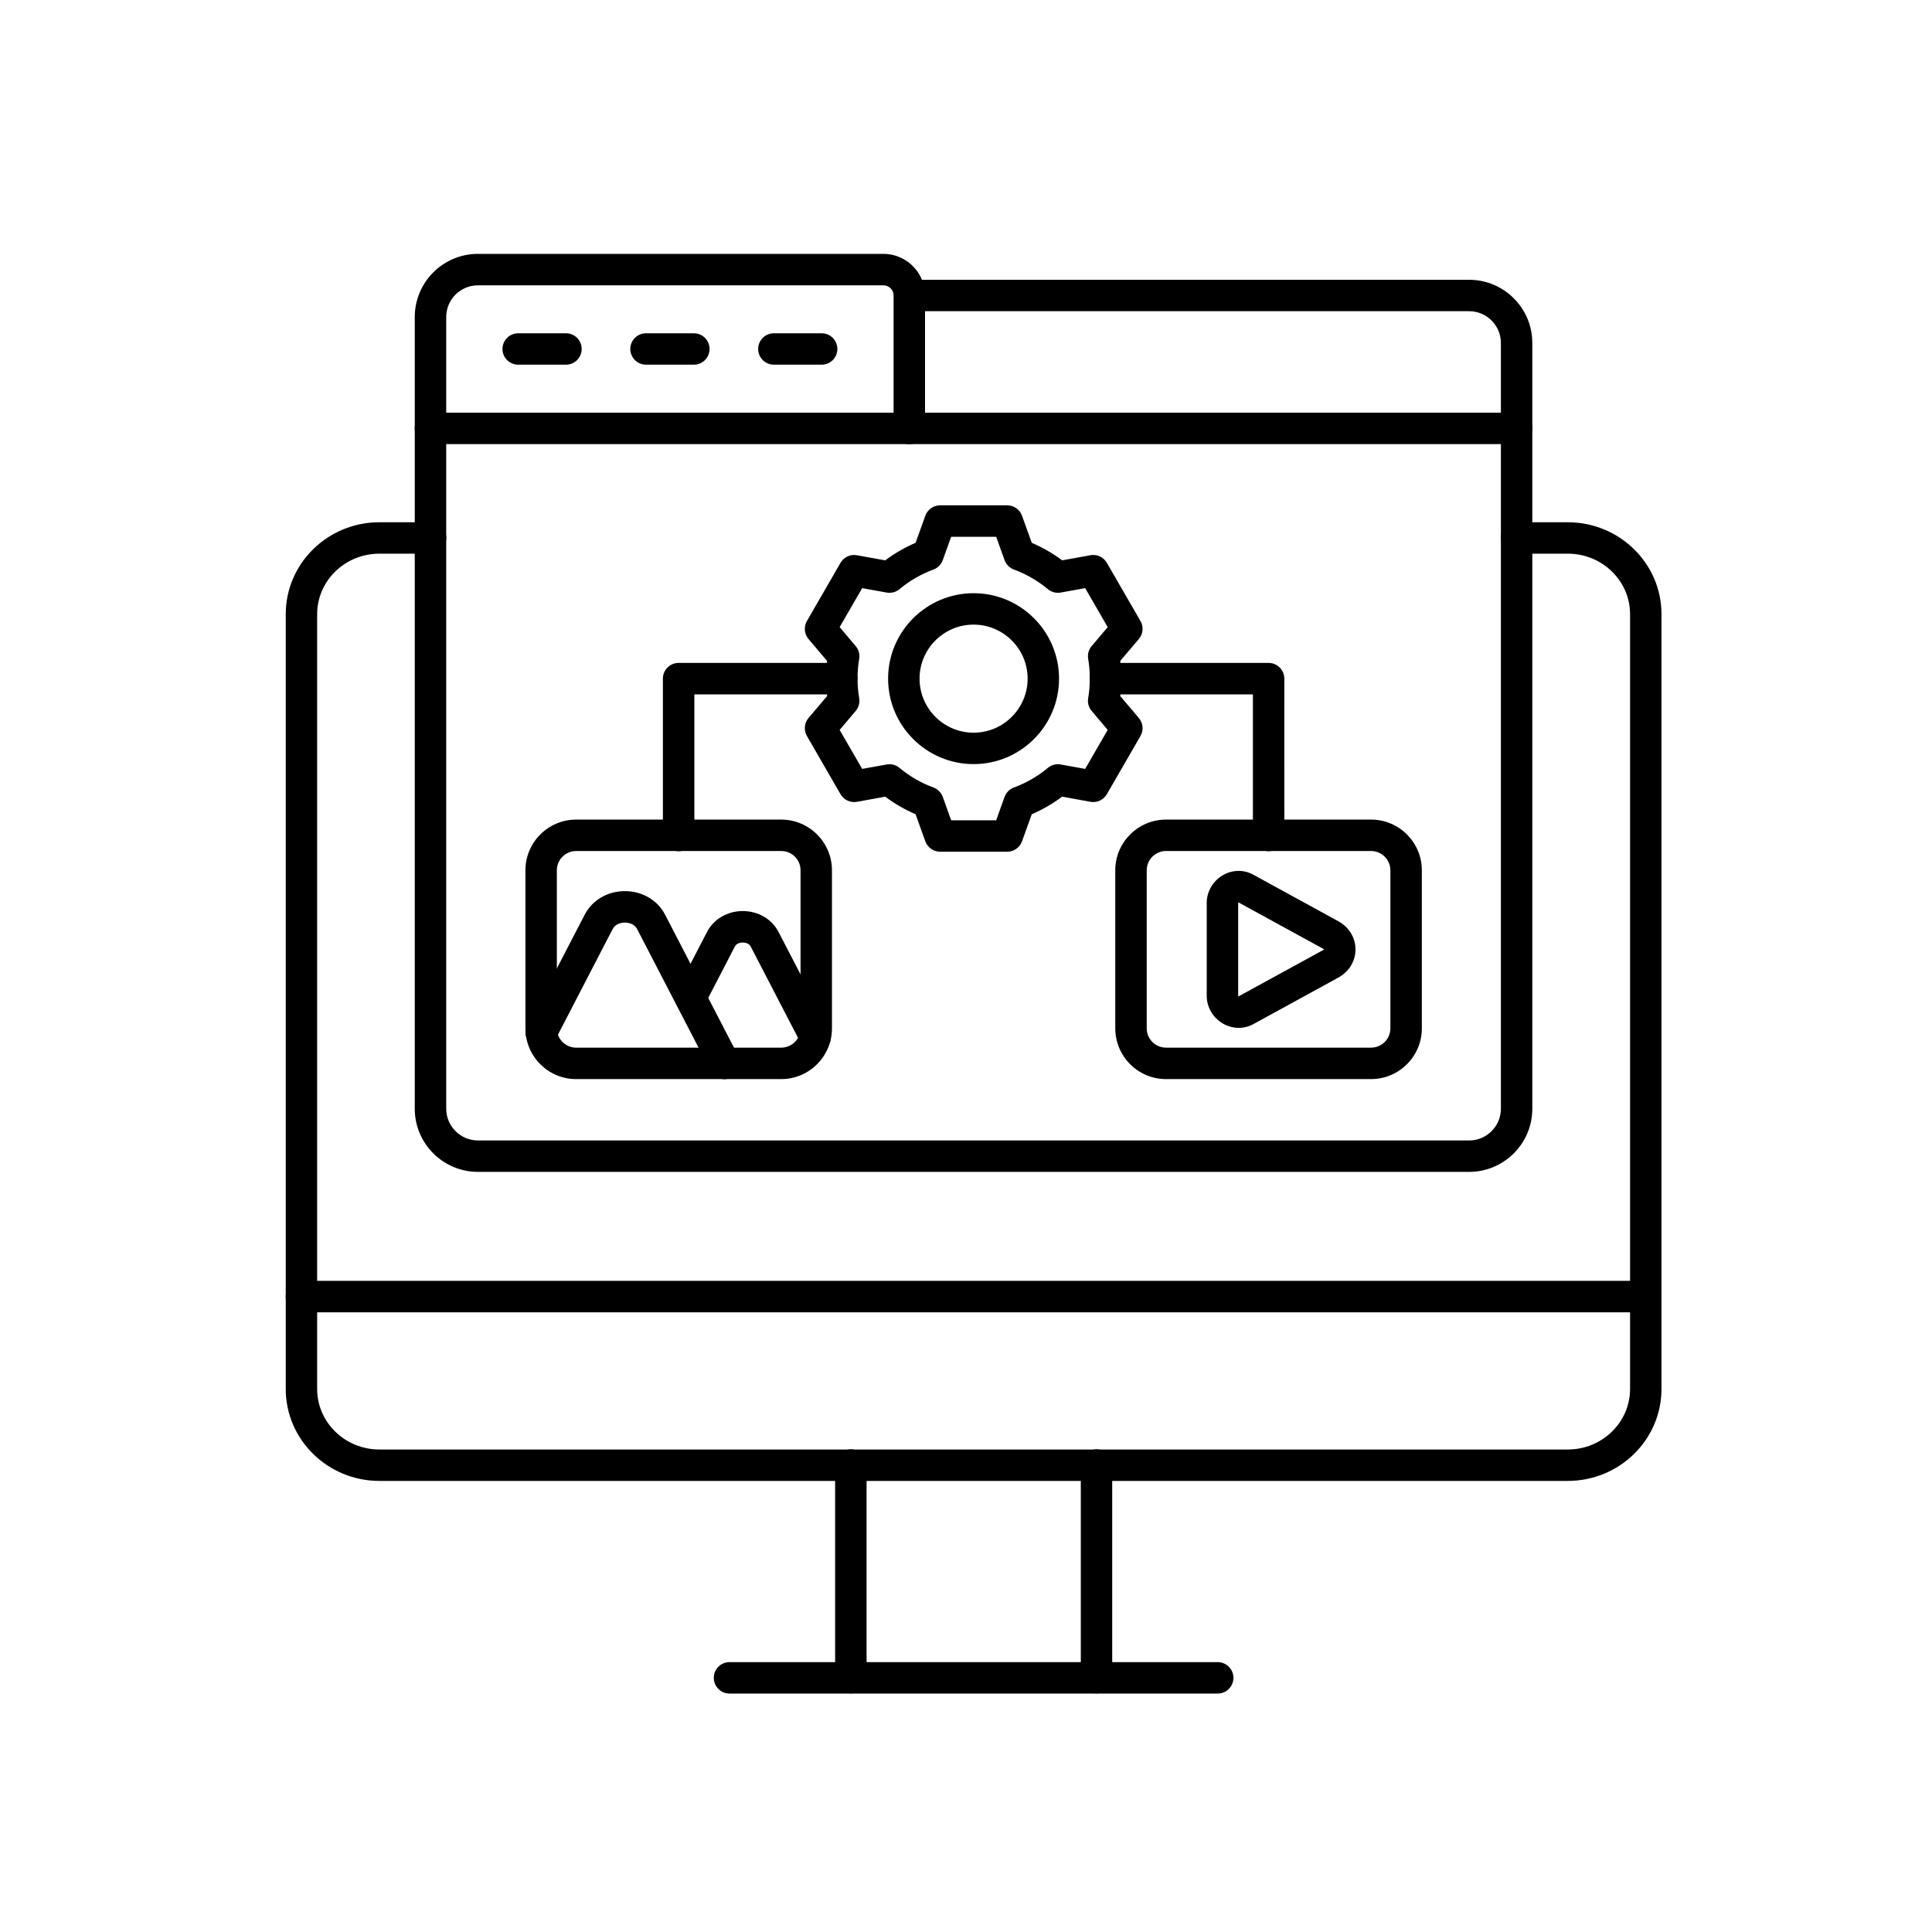
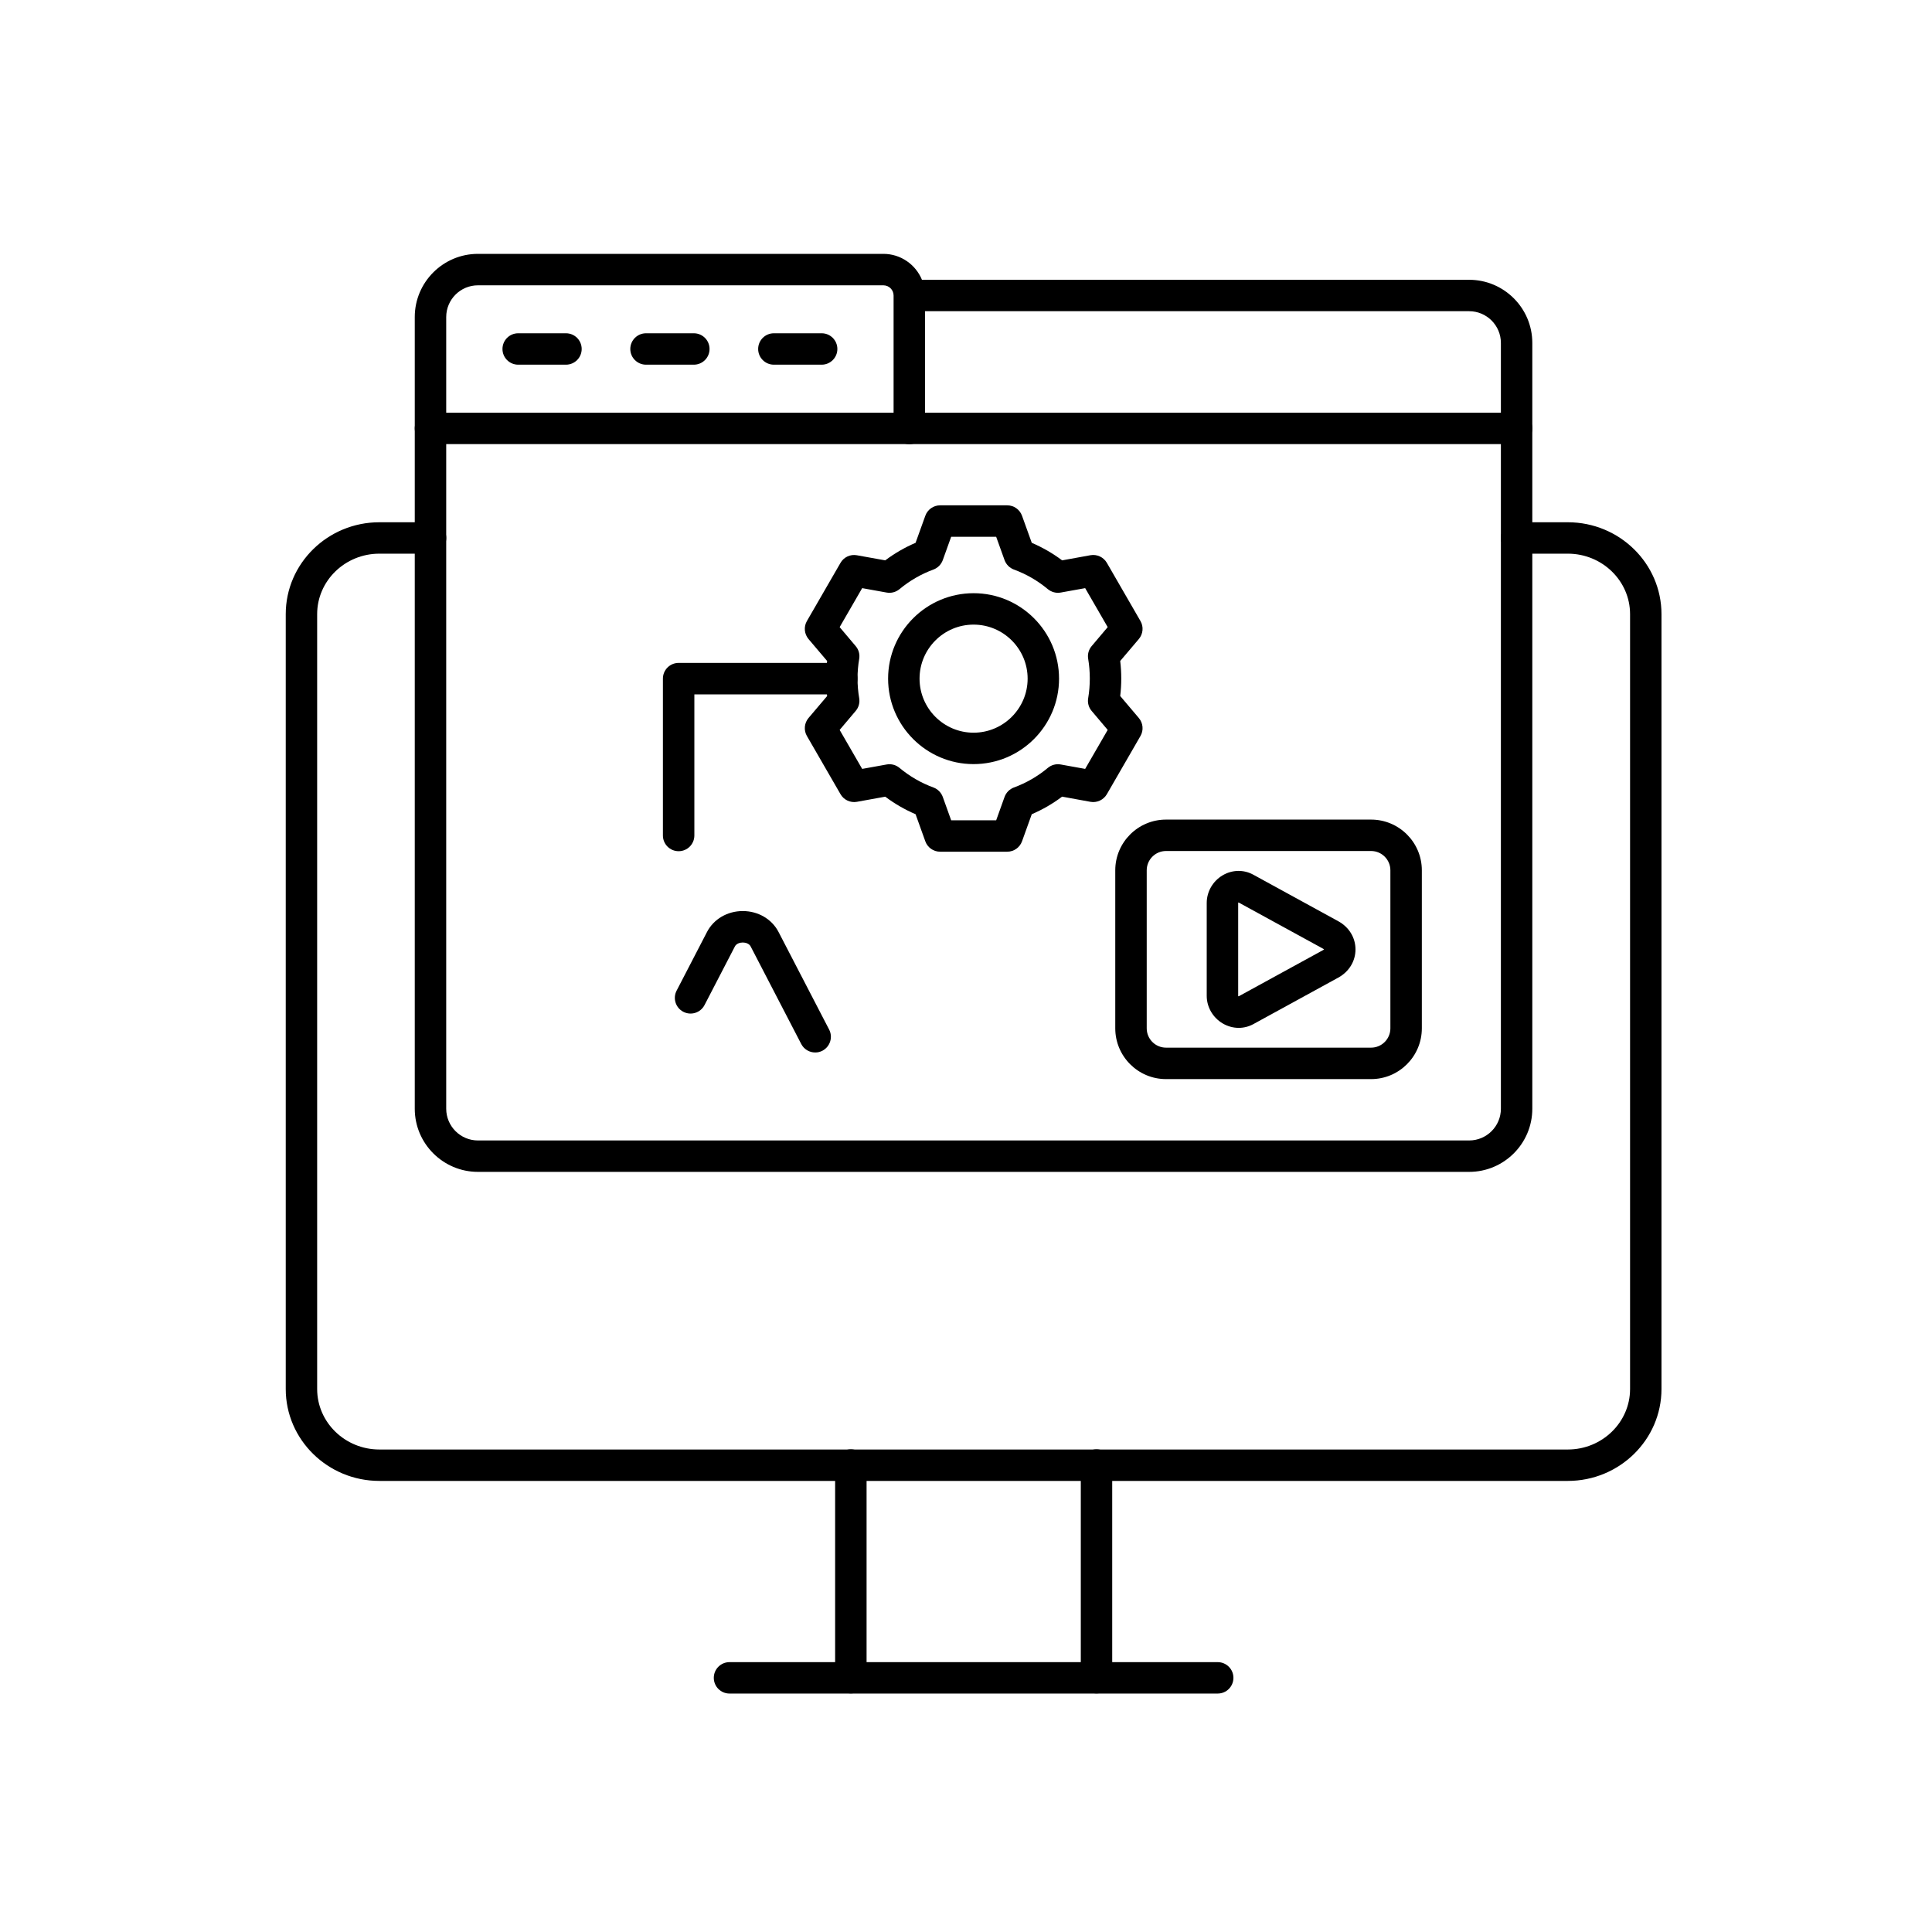
<svg xmlns="http://www.w3.org/2000/svg" width="50" height="50" viewBox="0 0 50 50" fill="none">
  <path fill-rule="evenodd" clip-rule="evenodd" d="M22.02 43.825C21.796 43.825 21.613 43.642 21.613 43.418V37.914C21.613 37.69 21.796 37.508 22.02 37.508C22.245 37.508 22.427 37.69 22.427 37.914L22.427 43.418C22.427 43.642 22.245 43.825 22.02 43.825ZM28.378 43.825C28.153 43.825 27.971 43.642 27.971 43.418L27.971 37.914C27.971 37.69 28.153 37.508 28.378 37.508C28.602 37.508 28.784 37.69 28.784 37.914L28.784 43.418C28.784 43.642 28.602 43.825 28.378 43.825Z" fill="black" />
  <path fill-rule="evenodd" clip-rule="evenodd" d="M40.575 38.326H9.818C8.482 38.326 7.395 37.259 7.395 35.948L7.395 15.894C7.395 14.582 8.482 13.516 9.818 13.516L11.143 13.516C11.367 13.516 11.549 13.698 11.549 13.922C11.549 14.147 11.367 14.329 11.143 14.329L9.818 14.329C8.93 14.329 8.208 15.031 8.208 15.894V35.948C8.208 36.81 8.93 37.513 9.818 37.513L40.575 37.513C41.463 37.513 42.186 36.81 42.186 35.948V15.894C42.186 15.031 41.463 14.329 40.575 14.329L39.251 14.329C39.027 14.329 38.844 14.147 38.844 13.922C38.844 13.698 39.027 13.516 39.251 13.516L40.575 13.516C41.911 13.516 42.999 14.582 42.999 15.894L42.999 35.948C42.999 37.259 41.911 38.326 40.575 38.326Z" fill="black" />
  <path fill-rule="evenodd" clip-rule="evenodd" d="M31.514 43.829H18.879C18.655 43.829 18.473 43.647 18.473 43.422C18.473 43.198 18.655 43.016 18.879 43.016L31.514 43.016C31.739 43.016 31.921 43.198 31.921 43.422C31.921 43.647 31.739 43.829 31.514 43.829Z" fill="black" />
-   <path fill-rule="evenodd" clip-rule="evenodd" d="M42.593 33.962H7.801C7.577 33.962 7.395 33.78 7.395 33.555C7.395 33.331 7.577 33.148 7.801 33.148H42.593C42.817 33.148 42.999 33.331 42.999 33.555C42.999 33.78 42.817 33.962 42.593 33.962Z" fill="black" />
  <path fill-rule="evenodd" clip-rule="evenodd" d="M12.369 7.384C11.916 7.384 11.548 7.752 11.548 8.205V28.694C11.548 29.146 11.916 29.515 12.369 29.515H38.022C38.475 29.515 38.843 29.146 38.843 28.694L38.843 8.875C38.843 8.423 38.475 8.054 38.022 8.054L23.94 8.054V11.089C23.94 11.314 23.758 11.496 23.533 11.496C23.308 11.496 23.126 11.314 23.126 11.089V7.648C23.126 7.502 23.008 7.384 22.862 7.384L12.369 7.384ZM38.022 30.328H12.369C11.468 30.328 10.734 29.596 10.734 28.694L10.734 8.205C10.734 7.303 11.468 6.57 12.369 6.57L22.862 6.57C23.312 6.57 23.699 6.848 23.86 7.241L38.022 7.241C38.923 7.241 39.656 7.974 39.656 8.875V28.694C39.656 29.595 38.923 30.328 38.022 30.328Z" fill="black" />
  <path fill-rule="evenodd" clip-rule="evenodd" d="M39.25 11.493H11.141C10.916 11.493 10.734 11.311 10.734 11.086C10.734 10.862 10.916 10.68 11.141 10.68L39.25 10.68C39.474 10.68 39.656 10.862 39.656 11.086C39.656 11.311 39.474 11.493 39.25 11.493Z" fill="black" />
  <path fill-rule="evenodd" clip-rule="evenodd" d="M17.956 9.438H16.719C16.495 9.438 16.312 9.256 16.312 9.032C16.312 8.807 16.495 8.625 16.719 8.625L17.956 8.625C18.181 8.625 18.363 8.807 18.363 9.032C18.363 9.256 18.181 9.438 17.956 9.438Z" fill="black" />
  <path fill-rule="evenodd" clip-rule="evenodd" d="M14.647 9.438H13.411C13.186 9.438 13.004 9.256 13.004 9.032C13.004 8.807 13.186 8.625 13.411 8.625L14.647 8.625C14.872 8.625 15.054 8.807 15.054 9.032C15.054 9.256 14.872 9.438 14.647 9.438Z" fill="black" />
  <path fill-rule="evenodd" clip-rule="evenodd" d="M21.265 9.438H20.028C19.803 9.438 19.621 9.256 19.621 9.032C19.621 8.807 19.803 8.625 20.028 8.625L21.265 8.625C21.489 8.625 21.671 8.807 21.671 9.032C21.671 9.256 21.489 9.438 21.265 9.438Z" fill="black" />
  <path fill-rule="evenodd" clip-rule="evenodd" d="M30.176 22.024C29.901 22.024 29.677 22.248 29.677 22.523V26.613C29.677 26.889 29.901 27.113 30.176 27.113L35.484 27.113C35.759 27.113 35.983 26.889 35.983 26.613V22.523C35.983 22.248 35.759 22.024 35.484 22.024L30.176 22.024ZM35.484 27.927H30.176C29.452 27.927 28.863 27.338 28.863 26.613L28.863 22.523C28.863 21.8 29.452 21.211 30.176 21.211L35.484 21.211C36.208 21.211 36.797 21.8 36.797 22.523L36.797 26.613C36.797 27.338 36.208 27.927 35.484 27.927Z" fill="black" />
  <path fill-rule="evenodd" clip-rule="evenodd" d="M32.053 23.355C32.049 23.358 32.044 23.363 32.044 23.368V25.774C32.045 25.778 32.05 25.783 32.056 25.785L34.244 24.587C34.259 24.579 34.266 24.571 34.267 24.569C34.266 24.571 34.26 24.563 34.244 24.554L32.053 23.355ZM32.058 26.601C31.915 26.601 31.771 26.562 31.641 26.485C31.388 26.335 31.23 26.062 31.23 25.774L31.23 23.368C31.23 23.077 31.387 22.805 31.64 22.654C31.889 22.507 32.187 22.5 32.437 22.638L34.634 23.841C34.913 23.993 35.08 24.267 35.08 24.571C35.08 24.875 34.913 25.148 34.634 25.301L32.437 26.504C32.318 26.569 32.188 26.601 32.058 26.601Z" fill="black" />
  <path fill-rule="evenodd" clip-rule="evenodd" d="M24.616 21.229H25.781L25.998 20.624C26.039 20.512 26.127 20.422 26.24 20.38C26.56 20.263 26.856 20.091 27.119 19.872C27.212 19.795 27.333 19.763 27.452 19.785L28.084 19.899L28.667 18.89L28.252 18.399C28.174 18.308 28.141 18.187 28.162 18.068C28.19 17.901 28.204 17.73 28.204 17.56C28.204 17.39 28.19 17.219 28.162 17.051C28.141 16.933 28.175 16.812 28.252 16.721L28.667 16.23L28.084 15.221L27.452 15.335C27.334 15.357 27.212 15.324 27.119 15.248C26.856 15.029 26.56 14.857 26.24 14.74C26.127 14.698 26.039 14.608 25.998 14.496L25.781 13.892H24.616L24.399 14.496C24.358 14.608 24.27 14.698 24.157 14.74C23.837 14.857 23.541 15.029 23.278 15.248C23.186 15.324 23.064 15.357 22.945 15.335L22.313 15.221L21.73 16.23L22.145 16.721C22.223 16.812 22.256 16.933 22.236 17.051C22.207 17.219 22.193 17.39 22.193 17.56C22.193 17.73 22.207 17.901 22.236 18.068C22.256 18.187 22.223 18.308 22.145 18.399L21.73 18.89L22.313 19.899L22.945 19.785C23.064 19.763 23.186 19.795 23.278 19.872C23.541 20.091 23.837 20.263 24.157 20.38C24.27 20.422 24.358 20.512 24.399 20.624L24.616 21.229ZM26.067 22.042H24.33C24.158 22.042 24.005 21.934 23.947 21.773L23.695 21.072C23.416 20.952 23.153 20.801 22.91 20.618L22.176 20.751C22.007 20.781 21.837 20.702 21.752 20.553L20.883 19.048C20.797 18.9 20.814 18.714 20.924 18.582L21.406 18.014C21.388 17.863 21.379 17.711 21.379 17.56C21.379 17.409 21.388 17.257 21.406 17.106L20.924 16.538C20.814 16.406 20.797 16.22 20.883 16.072L21.752 14.567C21.837 14.418 22.007 14.339 22.176 14.37L22.91 14.502C23.153 14.319 23.416 14.168 23.695 14.048L23.947 13.348C24.005 13.186 24.158 13.078 24.33 13.078H26.067C26.239 13.078 26.392 13.186 26.45 13.348L26.702 14.048C26.981 14.168 27.244 14.319 27.488 14.502L28.221 14.369C28.39 14.339 28.56 14.418 28.646 14.567L29.515 16.072C29.601 16.22 29.584 16.406 29.473 16.538L28.991 17.106C29.009 17.257 29.018 17.409 29.018 17.56C29.018 17.711 29.009 17.863 28.991 18.013L29.473 18.582C29.584 18.714 29.601 18.9 29.515 19.048L28.646 20.553C28.56 20.702 28.39 20.781 28.221 20.751L27.487 20.617C27.244 20.801 26.981 20.952 26.702 21.072L26.45 21.773C26.392 21.934 26.239 22.042 26.067 22.042Z" fill="black" />
  <path fill-rule="evenodd" clip-rule="evenodd" d="M25.196 16.165C24.425 16.165 23.798 16.792 23.798 17.563C23.798 18.334 24.425 18.962 25.196 18.962C25.967 18.962 26.595 18.334 26.595 17.563C26.595 16.792 25.967 16.165 25.196 16.165ZM25.196 19.775C23.977 19.775 22.984 18.783 22.984 17.563C22.984 16.344 23.977 15.352 25.196 15.352C26.416 15.351 27.408 16.344 27.408 17.563C27.408 18.783 26.416 19.775 25.196 19.775Z" fill="black" />
-   <path fill-rule="evenodd" clip-rule="evenodd" d="M14.911 22.024C14.635 22.024 14.411 22.248 14.411 22.523L14.411 26.613C14.411 26.889 14.635 27.113 14.911 27.113L20.218 27.113C20.494 27.113 20.718 26.889 20.718 26.613L20.718 22.523C20.718 22.248 20.494 22.024 20.218 22.024L14.911 22.024ZM20.218 27.927H14.911C14.187 27.927 13.598 27.338 13.598 26.613V22.523C13.598 21.8 14.187 21.211 14.911 21.211L20.218 21.211C20.942 21.211 21.531 21.8 21.531 22.523L21.531 26.613C21.531 27.338 20.942 27.927 20.218 27.927Z" fill="black" />
-   <path fill-rule="evenodd" clip-rule="evenodd" d="M18.75 27.929C18.603 27.929 18.461 27.849 18.388 27.709L16.488 24.043C16.425 23.92 16.283 23.876 16.172 23.876C16.061 23.876 15.92 23.92 15.856 24.043L14.37 26.912C14.266 27.111 14.021 27.189 13.821 27.086C13.622 26.982 13.544 26.736 13.647 26.537L15.134 23.668C15.328 23.295 15.726 23.062 16.172 23.062C16.619 23.062 17.017 23.295 17.21 23.668L19.111 27.335C19.214 27.534 19.136 27.779 18.937 27.883C18.877 27.914 18.813 27.929 18.75 27.929Z" fill="black" />
  <path fill-rule="evenodd" clip-rule="evenodd" d="M21.097 27.238C20.95 27.238 20.808 27.158 20.736 27.019L19.427 24.494C19.388 24.419 19.296 24.392 19.223 24.392C19.15 24.392 19.058 24.419 19.019 24.494L18.233 26.011C18.129 26.211 17.884 26.289 17.684 26.185C17.485 26.082 17.407 25.836 17.511 25.637L18.297 24.12C18.47 23.786 18.825 23.578 19.223 23.578C19.621 23.578 19.976 23.786 20.149 24.12L21.458 26.645C21.561 26.844 21.483 27.089 21.284 27.193C21.224 27.224 21.16 27.239 21.097 27.238Z" fill="black" />
  <path fill-rule="evenodd" clip-rule="evenodd" d="M17.563 22.029C17.338 22.029 17.156 21.847 17.156 21.622L17.156 17.563C17.156 17.338 17.338 17.156 17.563 17.156L21.785 17.156C22.009 17.156 22.192 17.338 22.192 17.563C22.192 17.788 22.009 17.97 21.785 17.97L17.97 17.97V21.622C17.97 21.847 17.788 22.029 17.563 22.029Z" fill="black" />
-   <path fill-rule="evenodd" clip-rule="evenodd" d="M32.832 22.029C32.607 22.029 32.425 21.847 32.425 21.622L32.425 17.97H28.61C28.385 17.97 28.203 17.788 28.203 17.563C28.203 17.338 28.385 17.156 28.61 17.156L32.832 17.156C33.056 17.156 33.238 17.338 33.238 17.563L33.239 21.622C33.239 21.847 33.056 22.029 32.832 22.029Z" fill="black" />
</svg>